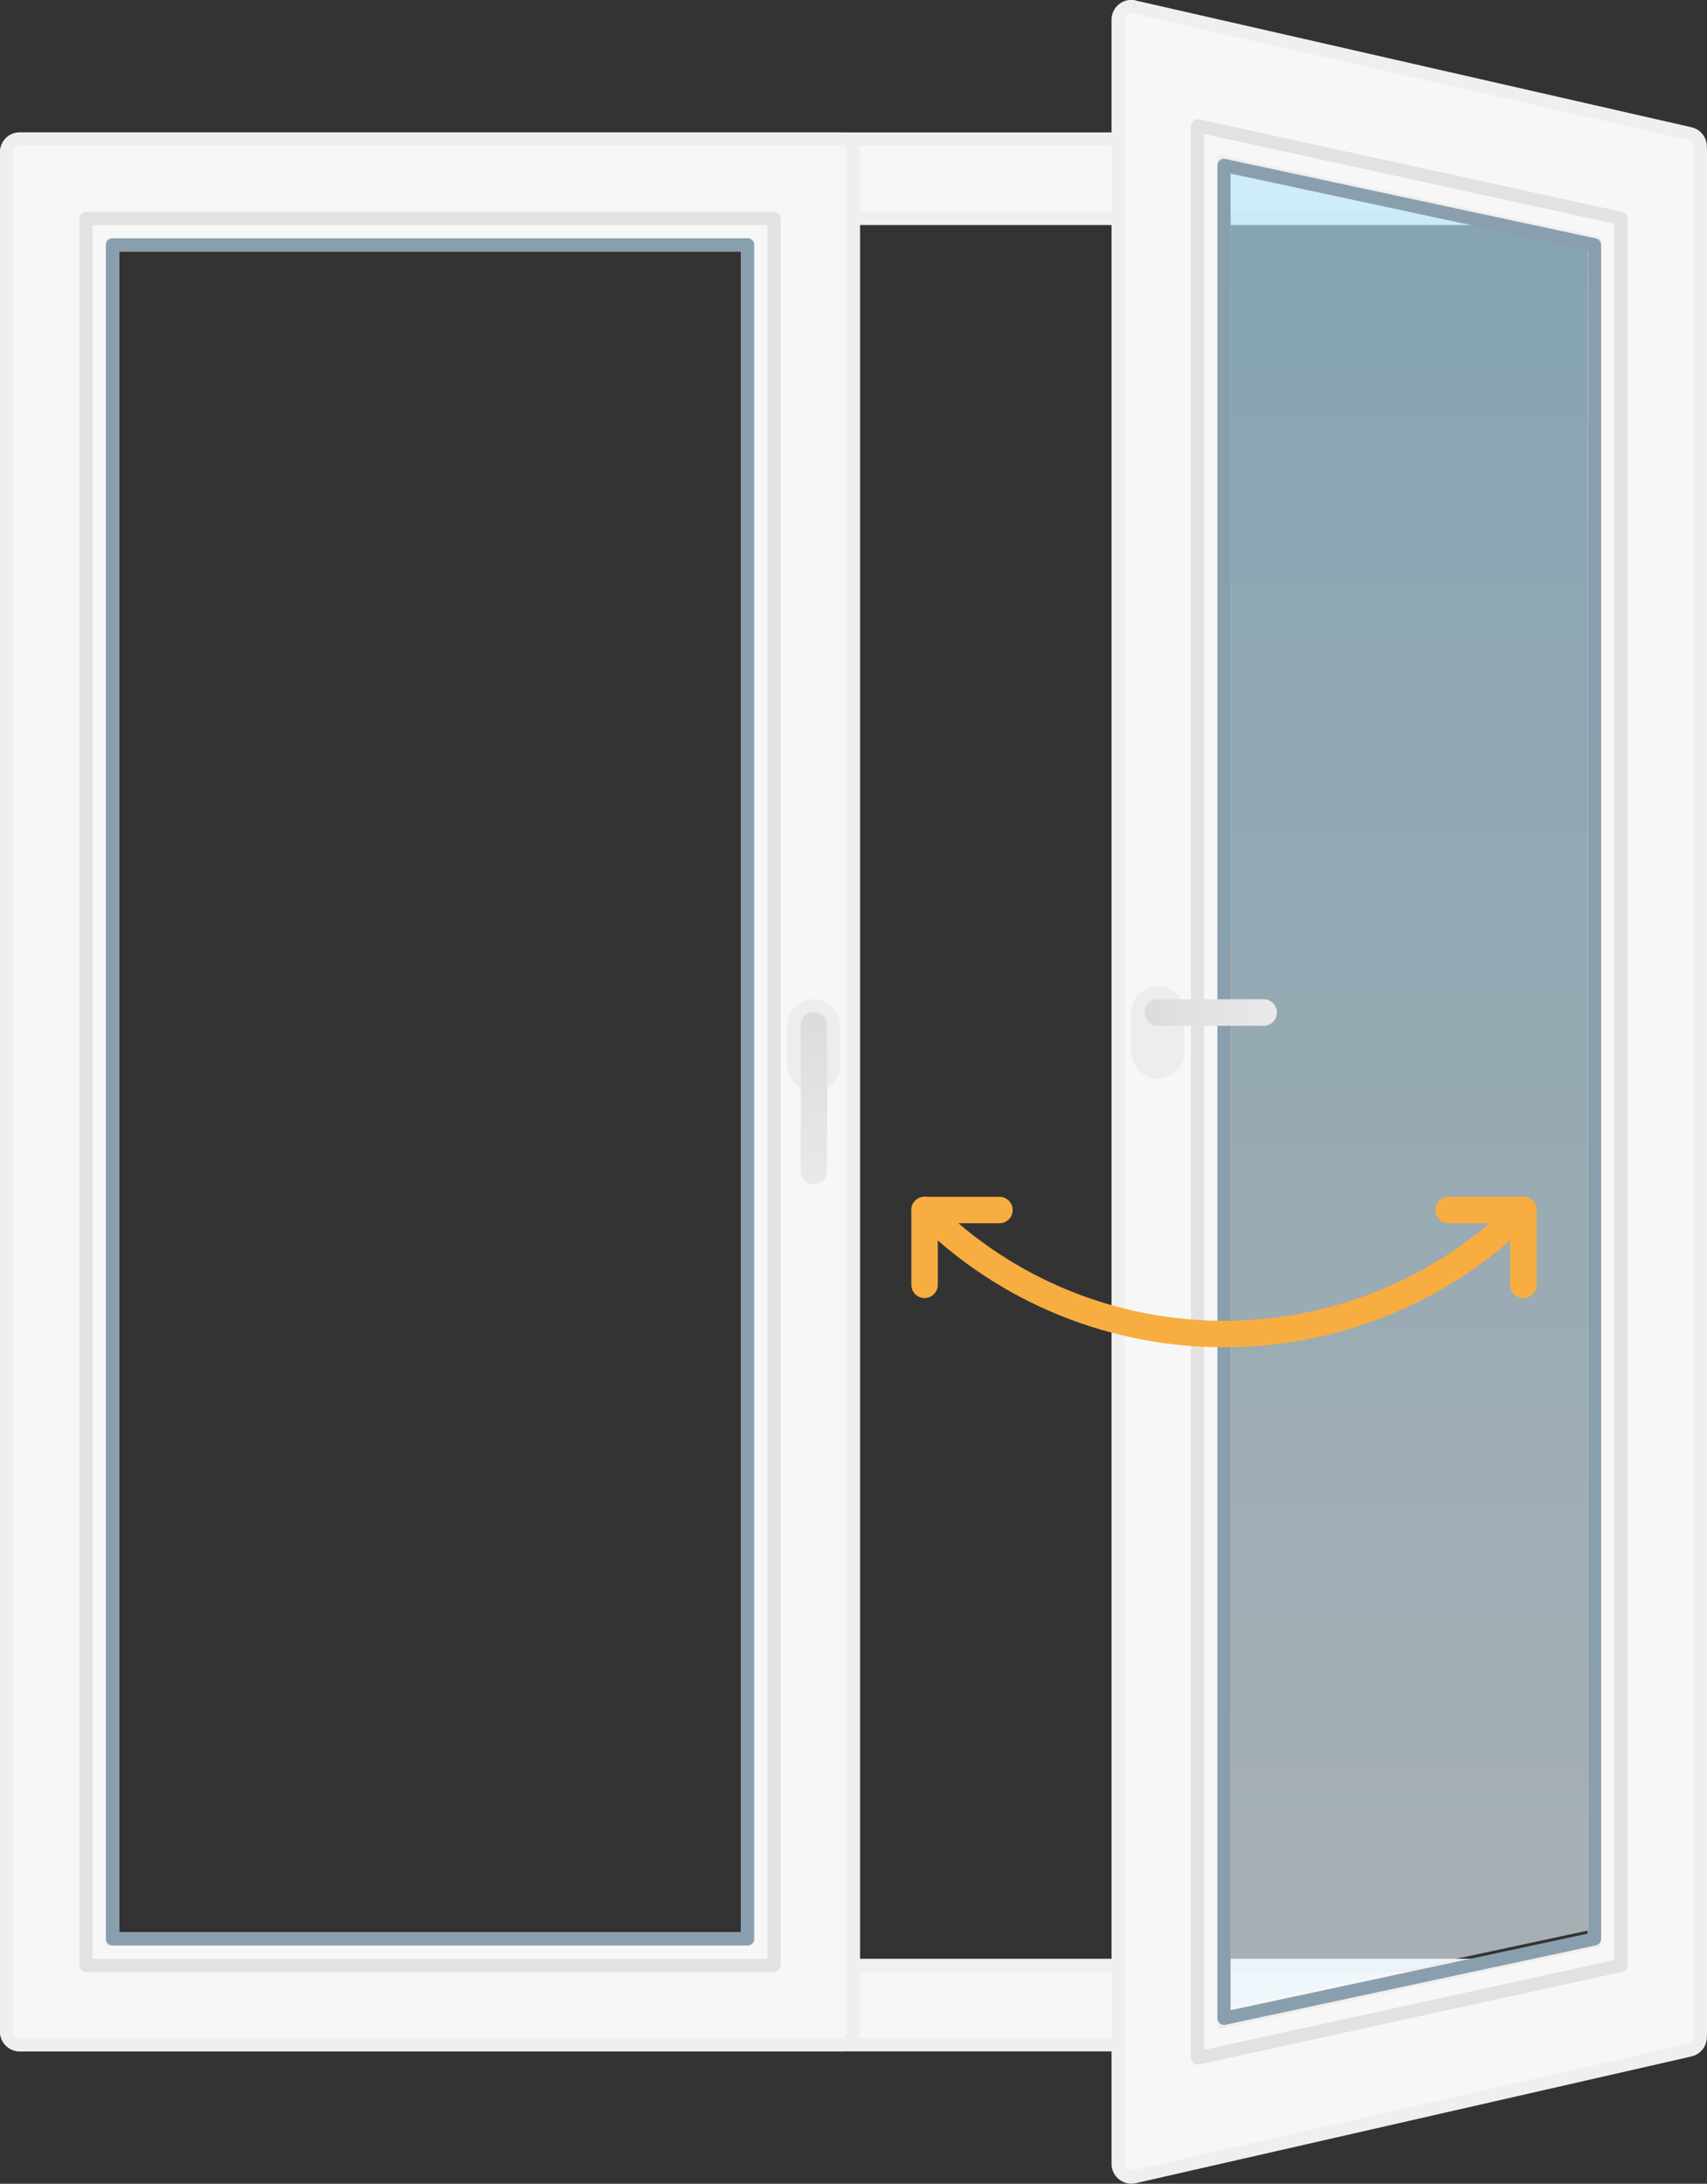
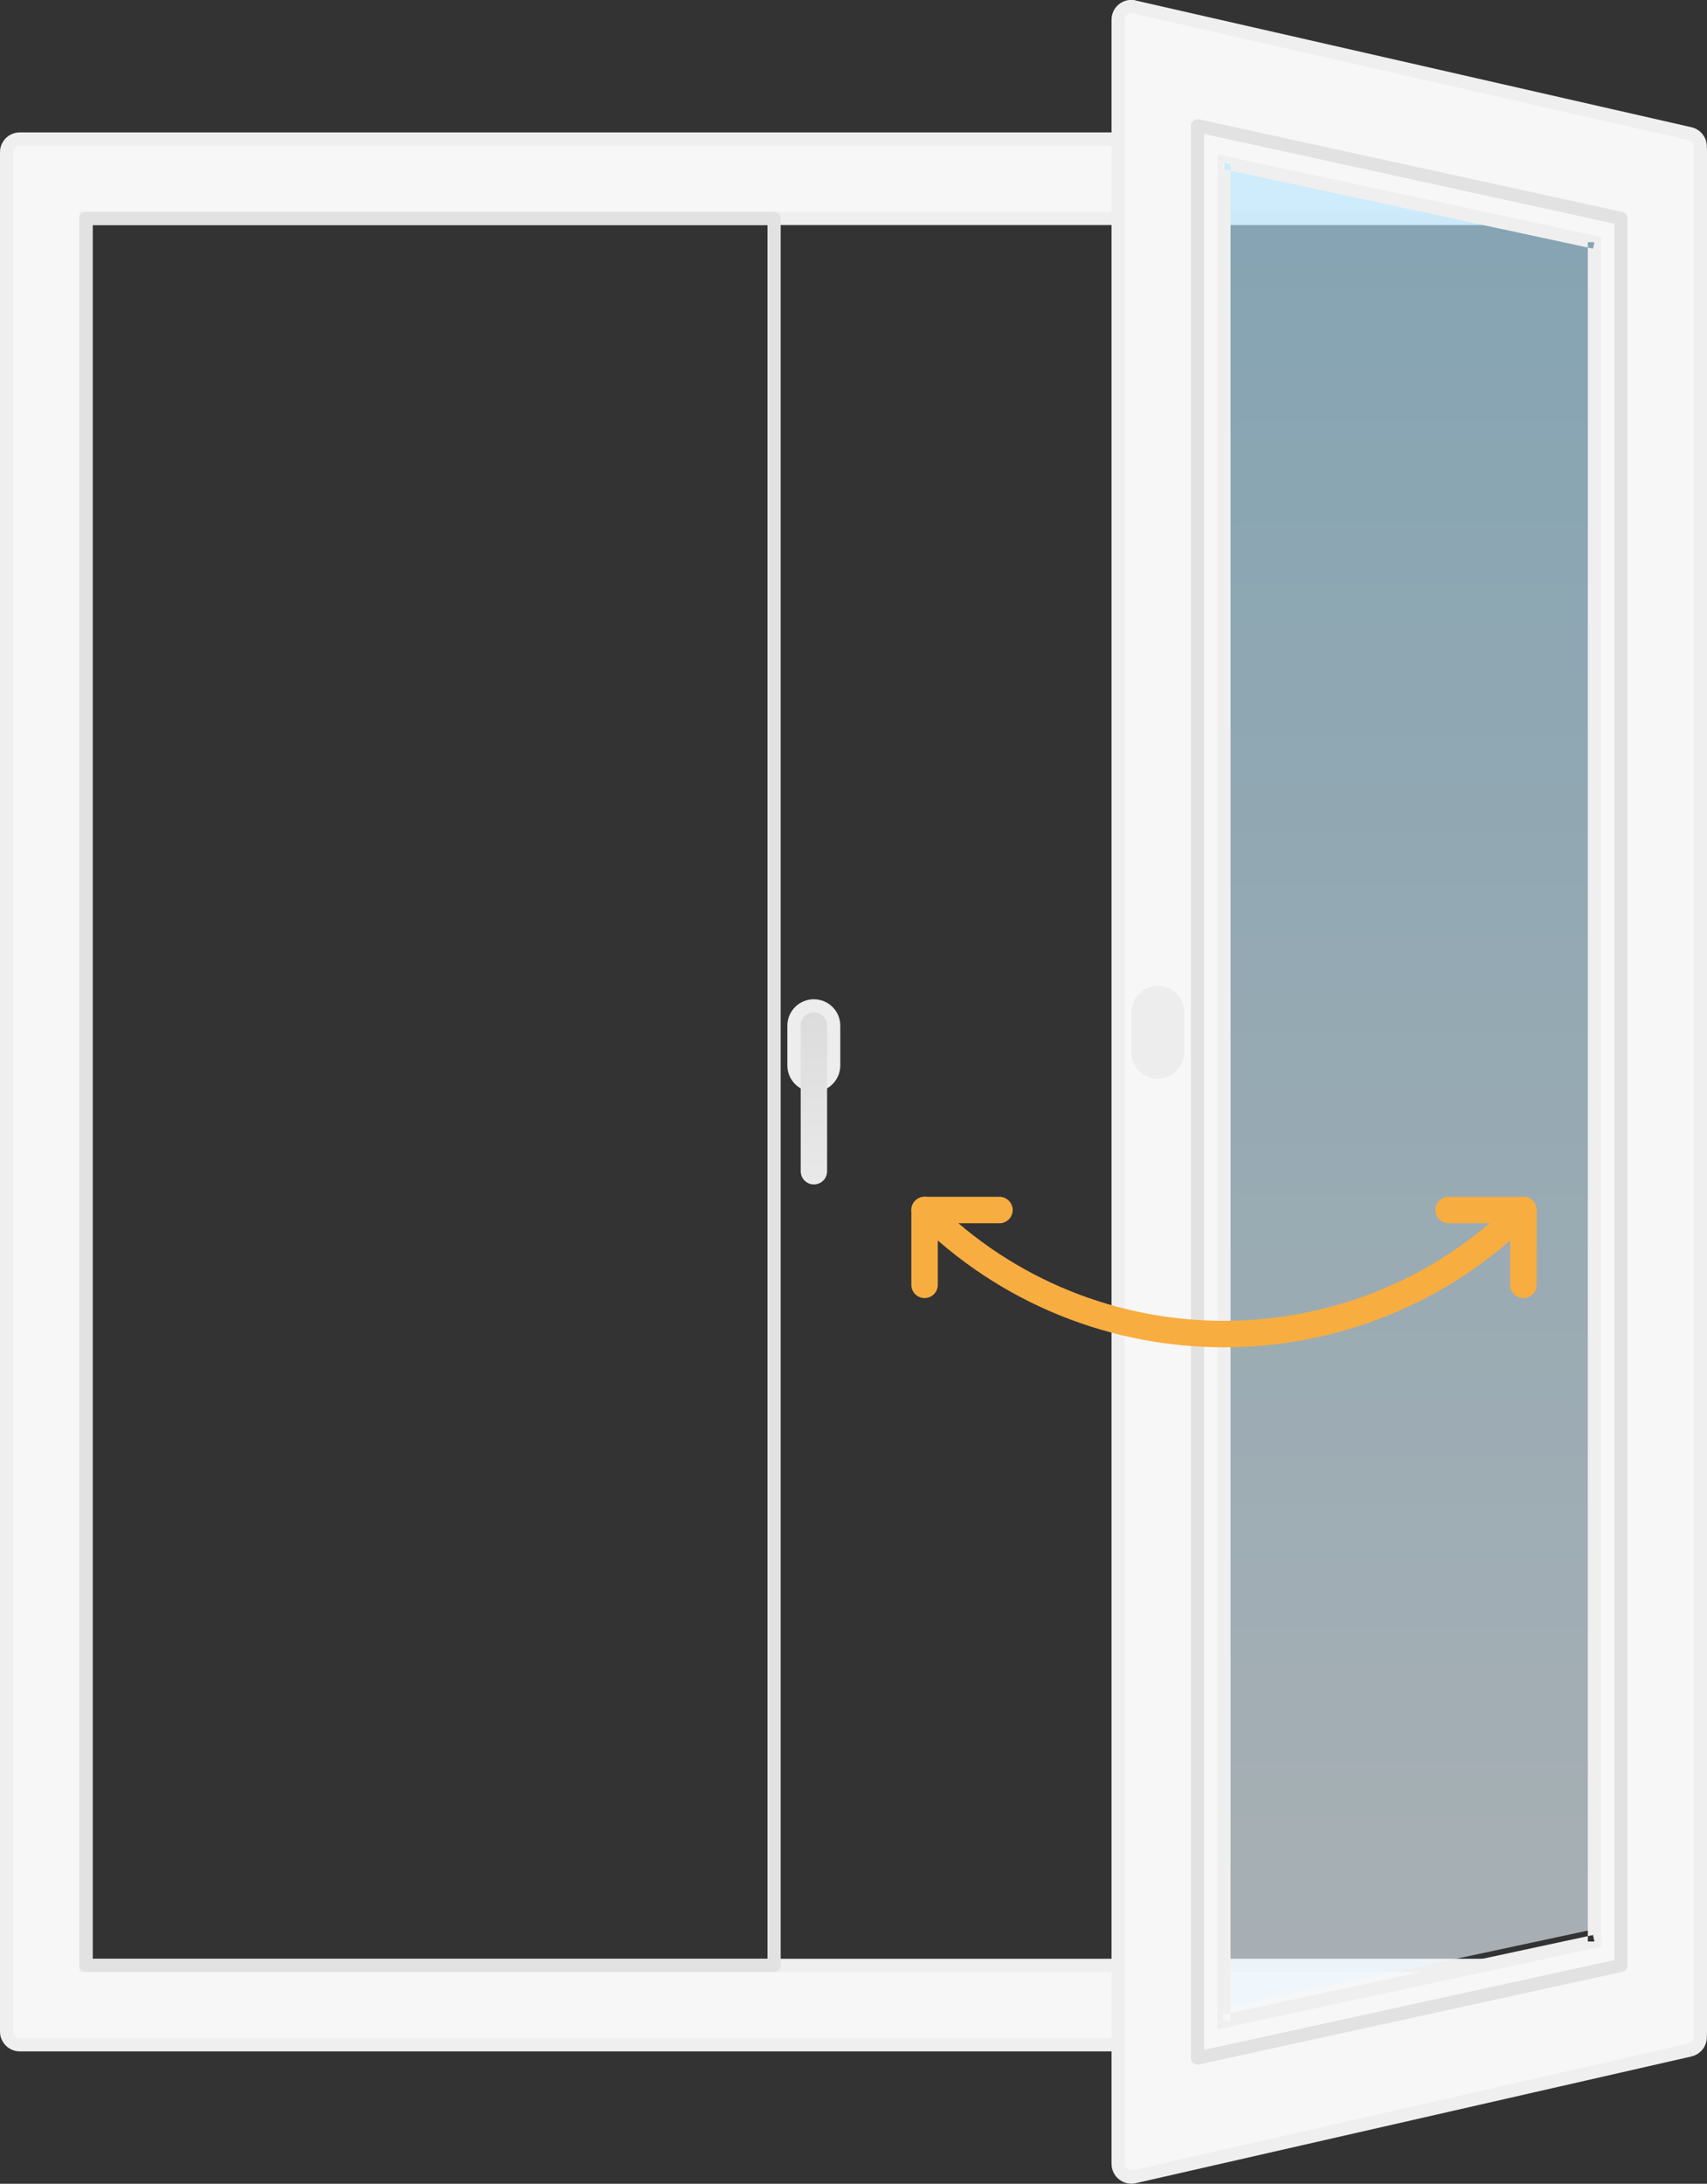
<svg xmlns="http://www.w3.org/2000/svg" xmlns:xlink="http://www.w3.org/1999/xlink" xml:space="preserve" width="34.131mm" height="43.656mm" version="1.1" style="shape-rendering:geometricPrecision; text-rendering:geometricPrecision; image-rendering:optimizeQuality; fill-rule:evenodd; clip-rule:evenodd" viewBox="0 0 228.9 292.78">
  <rect x="0" y="0" width="228.9" height="292.78" fill="#333333" stroke="none" />
  <defs>
    <style type="text/css">
   
    .str1 {stroke:#8A9FAE;stroke-width:1.77;stroke-linejoin:round;stroke-miterlimit:22.926}
    .str0 {stroke:#E2E2E2;stroke-width:1.77;stroke-linejoin:round;stroke-miterlimit:22.926}
    .str2 {stroke:#F8AD41;stroke-width:3.55;stroke-linecap:round;stroke-linejoin:round;stroke-miterlimit:22.926}
    .fil2 {fill:none}
    .fil3 {fill:#EDEDED}
    .fil1 {fill:#EFEFEF}
    .fil0 {fill:#F7F7F7}
    .fil4 {fill:url(#id0)}
    .fil6 {fill:url(#id1)}
    .fil5 {fill:url(#id2)}
   
  </style>
    <linearGradient id="id0" gradientUnits="userSpaceOnUse" x1="109.13" y1="135.74" x2="109.13" y2="158.81">
      <stop offset="0" style="stop-opacity:1; stop-color:gainsboro" />
      <stop offset="1" style="stop-opacity:1; stop-color:#E9E9E9" />
    </linearGradient>
    <linearGradient id="id1" gradientUnits="userSpaceOnUse" xlink:href="#id0" x1="153.49" y1="135.74" x2="171.23" y2="135.74">
  </linearGradient>
    <linearGradient id="id2" gradientUnits="userSpaceOnUse" x1="171.23" y1="31.05" x2="171.23" y2="258.18">
      <stop offset="0" style="stop-opacity:0.631; stop-color:#B6E6FD" />
      <stop offset="1" style="stop-opacity:0.631; stop-color:#EAF8FF" />
    </linearGradient>
  </defs>
  <g id="Слой_x0020_1">
    <path class="fil0" d="M2.66 18.63c-0.98,0 -1.77,0.79 -1.77,1.77l0 251.96c0,0.98 0.79,1.77 1.77,1.77l223.58 0c0.98,0 1.77,-0.79 1.77,-1.77l0 -251.96c0,-0.98 -0.79,-1.77 -1.77,-1.77l-223.58 0zm214.7 10.65l-205.83 0 0 234.22 205.83 0 0 -234.22z" />
    <path class="fil1" d="M11.53 29.28l0 -0.89 -0.89 0 0 0.89 0.89 0zm205.83 0l0.89 0 0 -0.89 -0.89 0 0 0.89zm-205.83 234.22l-0.89 0 0 0.89 0.89 0 0 -0.89zm205.83 0l0 0.89 0.89 0 0 -0.89 -0.89 0zm-215.59 -243.09c0,-0.49 0.4,-0.89 0.89,-0.89l0 -1.77c-1.47,0 -2.66,1.19 -2.66,2.66l1.77 0zm0 251.96l0 -251.96 -1.77 0 0 251.96 1.77 0zm0.89 0.89c-0.49,0 -0.89,-0.4 -0.89,-0.89l-1.77 0c0,1.47 1.19,2.66 2.66,2.66l0 -1.77zm223.58 0l-223.58 0 0 1.77 223.58 0 0 -1.77zm0.89 -0.89c0,0.49 -0.4,0.89 -0.89,0.89l0 1.77c1.47,0 2.66,-1.19 2.66,-2.66l-1.77 0zm0 -251.96l0 251.96 1.77 0 0 -251.96 -1.77 0zm-0.89 -0.89c0.49,0 0.89,0.4 0.89,0.89l1.77 0c0,-1.47 -1.19,-2.66 -2.66,-2.66l0 1.77zm-223.58 0l223.58 0 0 -1.77 -223.58 0 0 1.77zm8.87 10.65l205.83 0 0 -1.77 -205.83 0 0 1.77zm0.89 233.33l0 -234.22 -1.77 0 0 234.22 1.77 0zm204.94 -0.89l-205.83 0 0 1.77 205.83 0 0 -1.77zm-0.89 -233.33l0 234.22 1.77 0 0 -234.22 -1.77 0z" />
-     <path class="fil0" d="M2.66 18.63c-0.98,0 -1.77,0.79 -1.77,1.77l0 251.96c0,0.98 0.79,1.77 1.77,1.77l110.01 0c0.98,0 1.77,-0.79 1.77,-1.77l0 -251.96c0,-0.98 -0.79,-1.77 -1.77,-1.77l-110.01 0zm97.59 14.2l-85.17 0 0 227.12 85.17 0 0 -227.12z" />
-     <path class="fil1" d="M15.08 32.83l0 -0.89 -0.89 0 0 0.89 0.89 0zm85.17 0l0.89 0 0 -0.89 -0.89 0 0 0.89zm-85.17 227.12l-0.89 0 0 0.89 0.89 0 0 -0.89zm85.17 0l0 0.89 0.89 0 0 -0.89 -0.89 0zm-98.48 -239.54c0,-0.49 0.4,-0.89 0.89,-0.89l0 -1.77c-1.47,0 -2.66,1.19 -2.66,2.66l1.77 0zm0 251.96l0 -251.96 -1.77 0 0 251.96 1.77 0zm0.89 0.89c-0.49,0 -0.89,-0.4 -0.89,-0.89l-1.77 0c0,1.47 1.19,2.66 2.66,2.66l0 -1.77zm110.01 0l-110.01 0 0 1.77 110.01 0 0 -1.77zm0.89 -0.89c0,0.49 -0.4,0.89 -0.89,0.89l0 1.77c1.47,0 2.66,-1.19 2.66,-2.66l-1.77 0zm0 -251.96l0 251.96 1.77 0 0 -251.96 -1.77 0zm-0.89 -0.89c0.49,0 0.89,0.4 0.89,0.89l1.77 0c0,-1.47 -1.19,-2.66 -2.66,-2.66l0 1.77zm-110.01 0l110.01 0 0 -1.77 -110.01 0 0 1.77zm12.42 14.2l85.17 0 0 -1.77 -85.17 0 0 1.77zm0.89 226.24l0 -227.12 -1.77 0 0 227.12 1.77 0zm84.28 -0.89l-85.17 0 0 1.77 85.17 0 0 -1.77zm-0.89 -226.24l0 227.12 1.77 0 0 -227.12 -1.77 0z" />
    <rect class="fil2 str0" x="11.53" y="29.28" width="92.27" height="234.22" />
-     <rect class="fil2 str1" x="15.08" y="32.83" width="85.17" height="227.12" />
    <path class="fil3" d="M109.13 133.97l0 0c1.96,0 3.55,1.59 3.55,3.55l-0 5.32c0,1.96 -1.59,3.55 -3.55,3.55l-0 0c-1.96,0 -3.55,-1.59 -3.55,-3.55l0 -5.32c0,-1.96 1.59,-3.55 3.55,-3.55z" />
    <path class="fil4" d="M109.13 135.74l0 0c0.98,0 1.78,0.79 1.78,1.77l-0 19.52c0,0.98 -0.79,1.77 -1.77,1.77l-0 0c-0.98,-0 -1.77,-0.8 -1.77,-1.78l0 -19.52c0,-0.98 0.79,-1.77 1.77,-1.77z" />
    <polygon class="fil5" points="213.82,31.52 164.13,20.87 164.13,269.29 213.82,258.64 " />
    <path class="fil0" d="M152.11 0.93c-1.11,-0.25 -2.17,0.59 -2.17,1.73l0 287.45c0,1.14 1.06,1.98 2.17,1.73l74.52 -16.99c0.81,-0.18 1.38,-0.9 1.38,-1.73l0 -253.47c0,-0.83 -0.57,-1.55 -1.38,-1.73l-74.52 -16.99zm61.71 31.54l-49.68 -10.68 0 249.18 49.68 -10.68 0 -227.83z" />
    <path class="fil1" d="M152.11 0.93l-0.2 0.87 0 0 0.2 -0.87zm0 290.91l-0.2 -0.86 0 0 0.2 0.86zm74.52 -16.99l0.2 0.86 0 0 -0.2 -0.86zm0 -256.93l-0.2 0.87 0 0 0.2 -0.87zm-62.5 3.87l0.19 -0.87 -1.07 -0.23 0 1.1 0.89 0zm49.68 10.68l0.89 0 0 -0.72 -0.7 -0.15 -0.19 0.87zm-49.68 238.5l-0.89 0 0 1.1 1.07 -0.23 -0.19 -0.87zm49.68 -10.68l0.19 0.87 0.7 -0.15 0 -0.72 -0.89 0zm-62.99 -257.64c0,-0.57 0.53,-0.99 1.08,-0.87l0.4 -1.73c-1.67,-0.38 -3.25,0.89 -3.25,2.6l1.77 0zm0 287.45l0 -287.45 -1.77 0 0 287.45 1.77 0zm1.08 0.87c-0.55,0.13 -1.08,-0.3 -1.08,-0.87l-1.77 0c0,1.71 1.59,2.98 3.25,2.6l-0.4 -1.73zm74.52 -16.99l-74.52 16.99 0.4 1.73 74.52 -16.99 -0.39 -1.73zm0.69 -0.86c0,0.41 -0.29,0.77 -0.69,0.86l0.39 1.73c1.21,-0.28 2.07,-1.35 2.07,-2.59l-1.77 0zm0 -253.47l0 253.47 1.77 0 0 -253.47 -1.77 0zm-0.69 -0.86c0.4,0.09 0.69,0.45 0.69,0.86l1.77 0c0,-1.24 -0.86,-2.32 -2.07,-2.59l-0.39 1.73zm-74.52 -16.99l74.52 16.99 0.39 -1.73 -74.52 -16.99 -0.4 1.73zm12.04 20.86l49.68 10.68 0.37 -1.73 -49.68 -10.68 -0.37 1.73zm1.07 248.32l0 -249.18 -1.77 0 0 249.18 1.77 0zm48.61 -11.55l-49.68 10.68 0.37 1.74 49.68 -10.68 -0.37 -1.73zm-0.7 -226.96l0 227.83 1.77 0 0 -227.83 -1.77 0z" />
    <polygon class="fil2 str0" points="160.58,16.86 217.36,29.28 217.36,263.5 160.58,275.92 " />
-     <polygon class="fil2 str1" points="164.13,22.18 213.82,32.83 213.82,259.95 164.13,270.6 " />
    <path class="fil3" d="M155.26 132.19l0 0c1.96,0 3.55,1.59 3.55,3.55l0 5.32c0,1.96 -1.59,3.55 -3.55,3.55l0 0c-1.96,0 -3.55,-1.59 -3.55,-3.55l0 -5.32c-0,-1.96 1.59,-3.55 3.55,-3.55z" />
-     <path class="fil6" d="M153.49 135.74l0 0c0,-0.98 0.79,-1.77 1.77,-1.77l14.2 -0c0.98,0 1.77,0.8 1.77,1.78l0 -0c-0,0.98 -0.8,1.78 -1.78,1.78l-14.19 -0c-0.98,0 -1.77,-0.79 -1.77,-1.77z" />
    <path class="fil2 str2" d="M204.28 162.23c-22.17,22.17 -58.13,22.17 -80.3,0" />
    <polyline class="fil2 str2" points="123.98,172.26 123.98,162.23 134.02,162.23 " />
    <polyline class="fil2 str2" points="194.25,162.23 204.28,162.23 204.28,172.26 " />
  </g>
</svg>